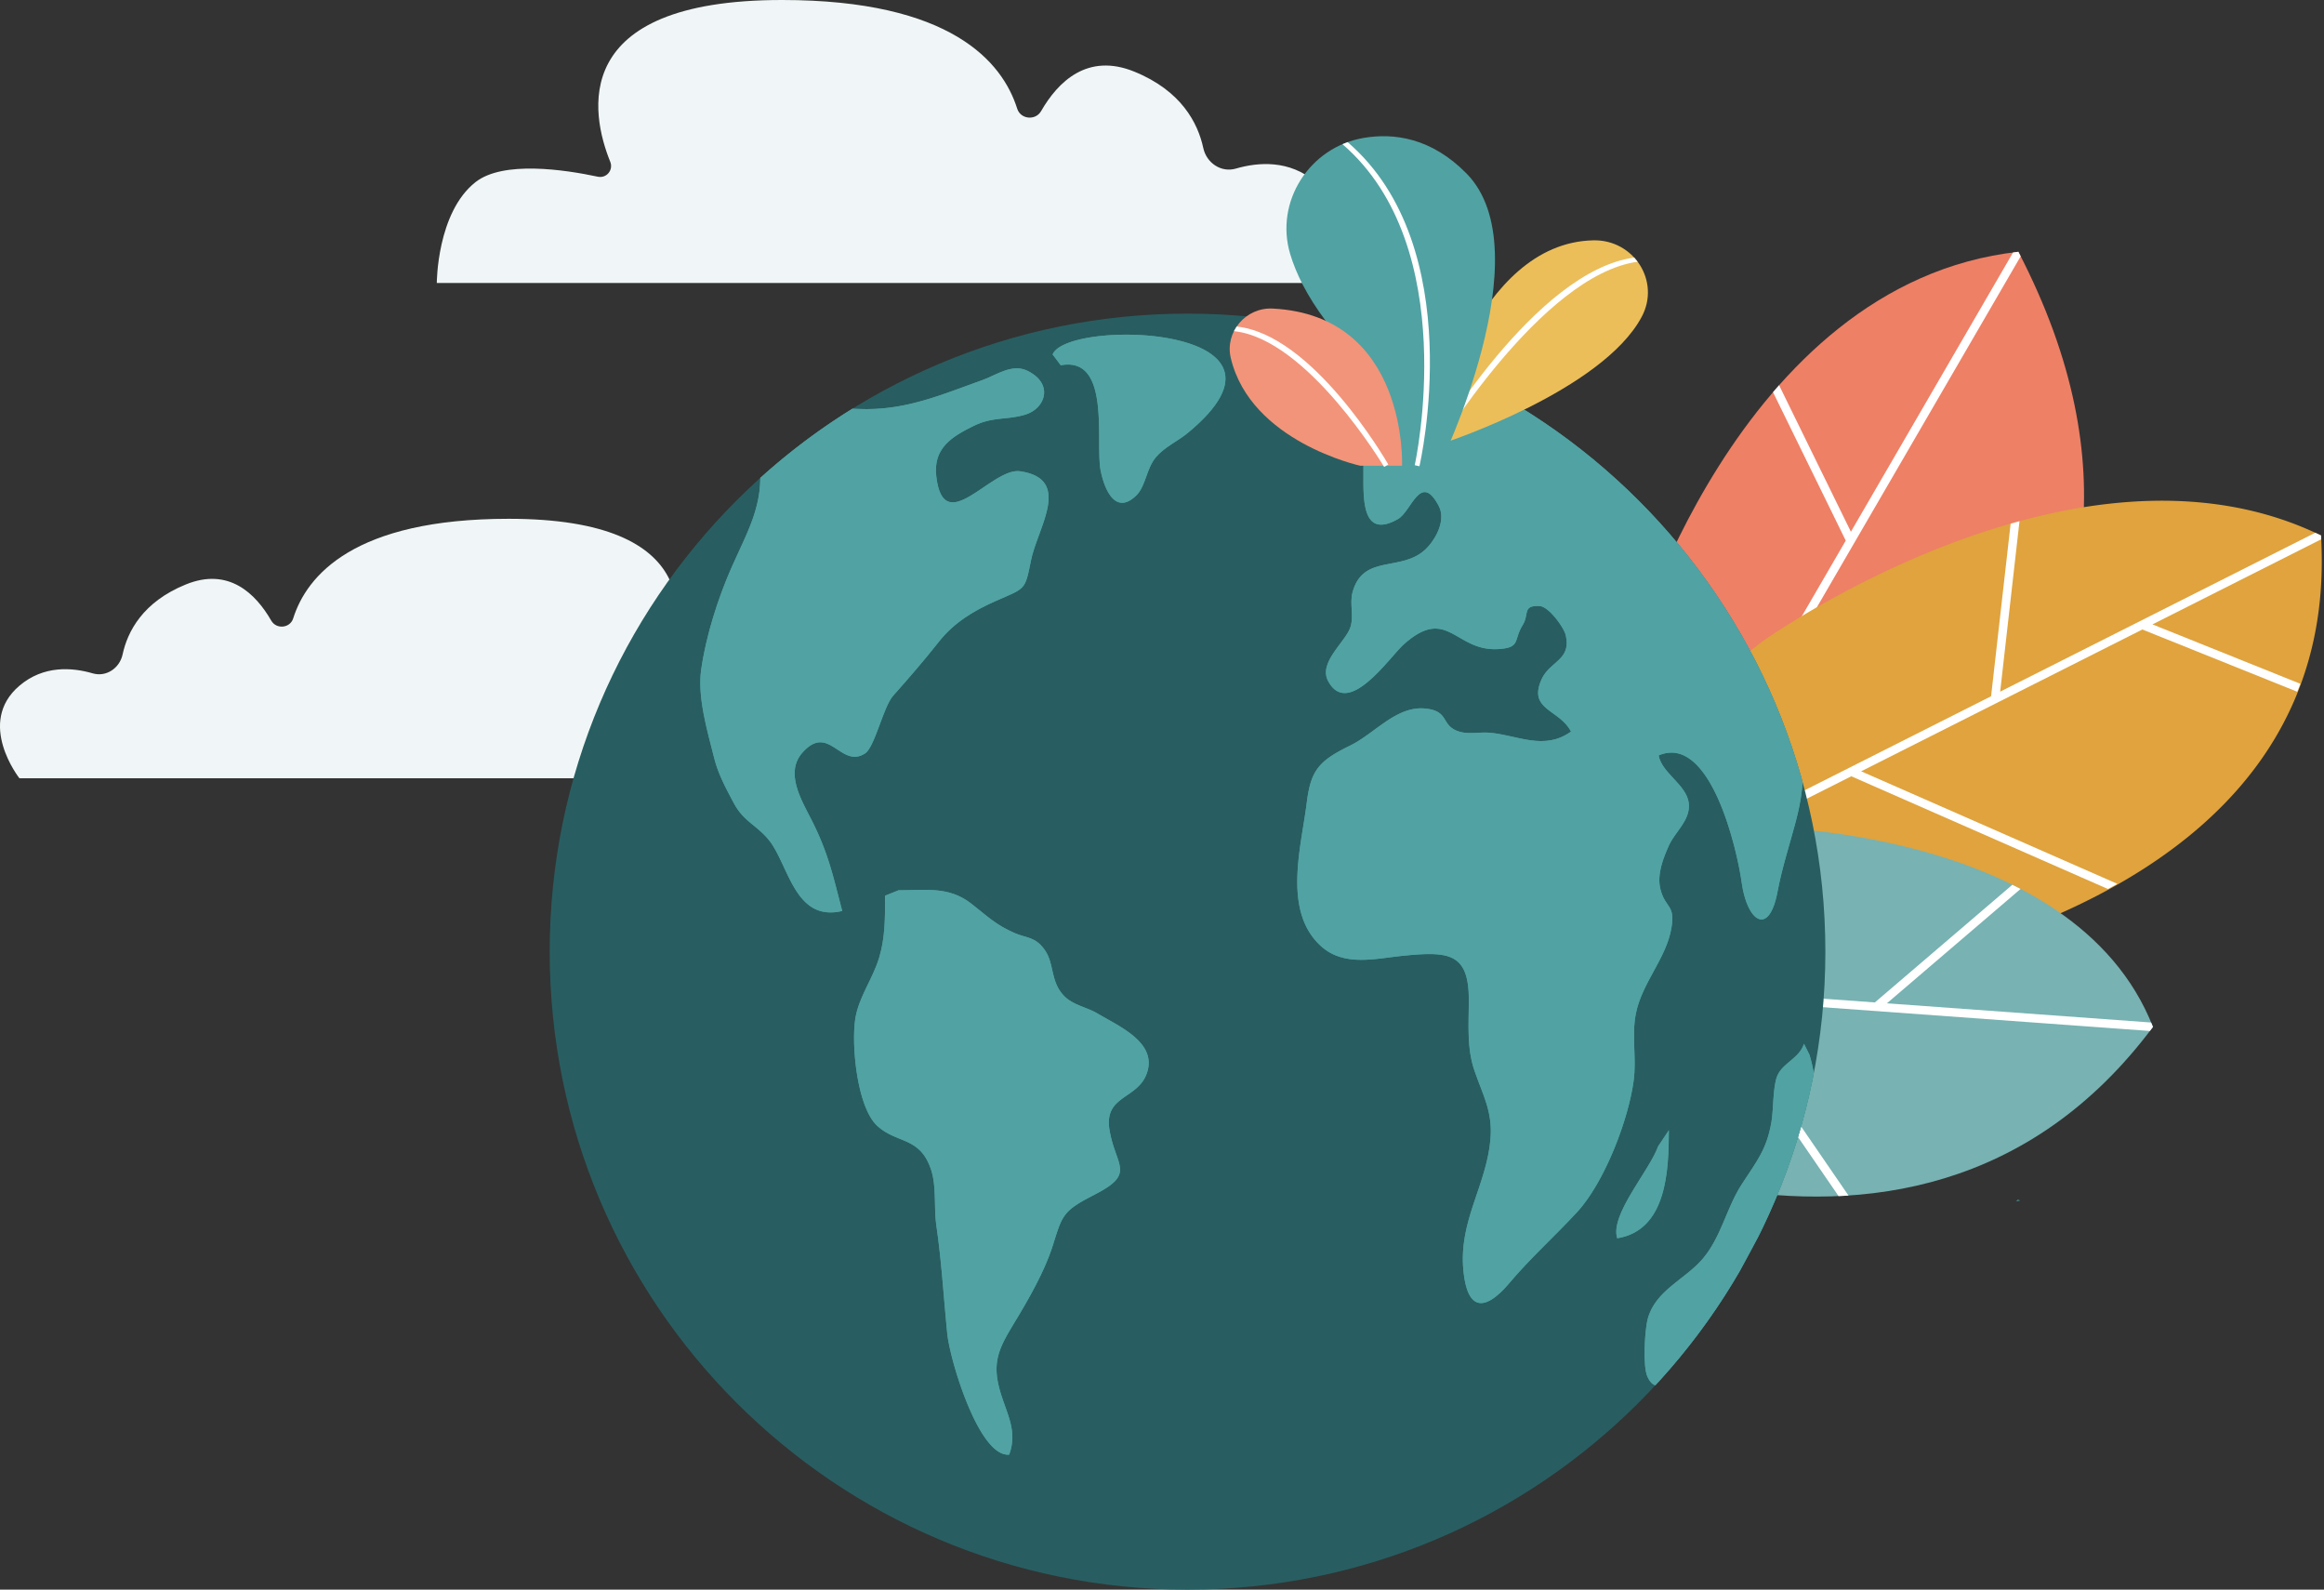
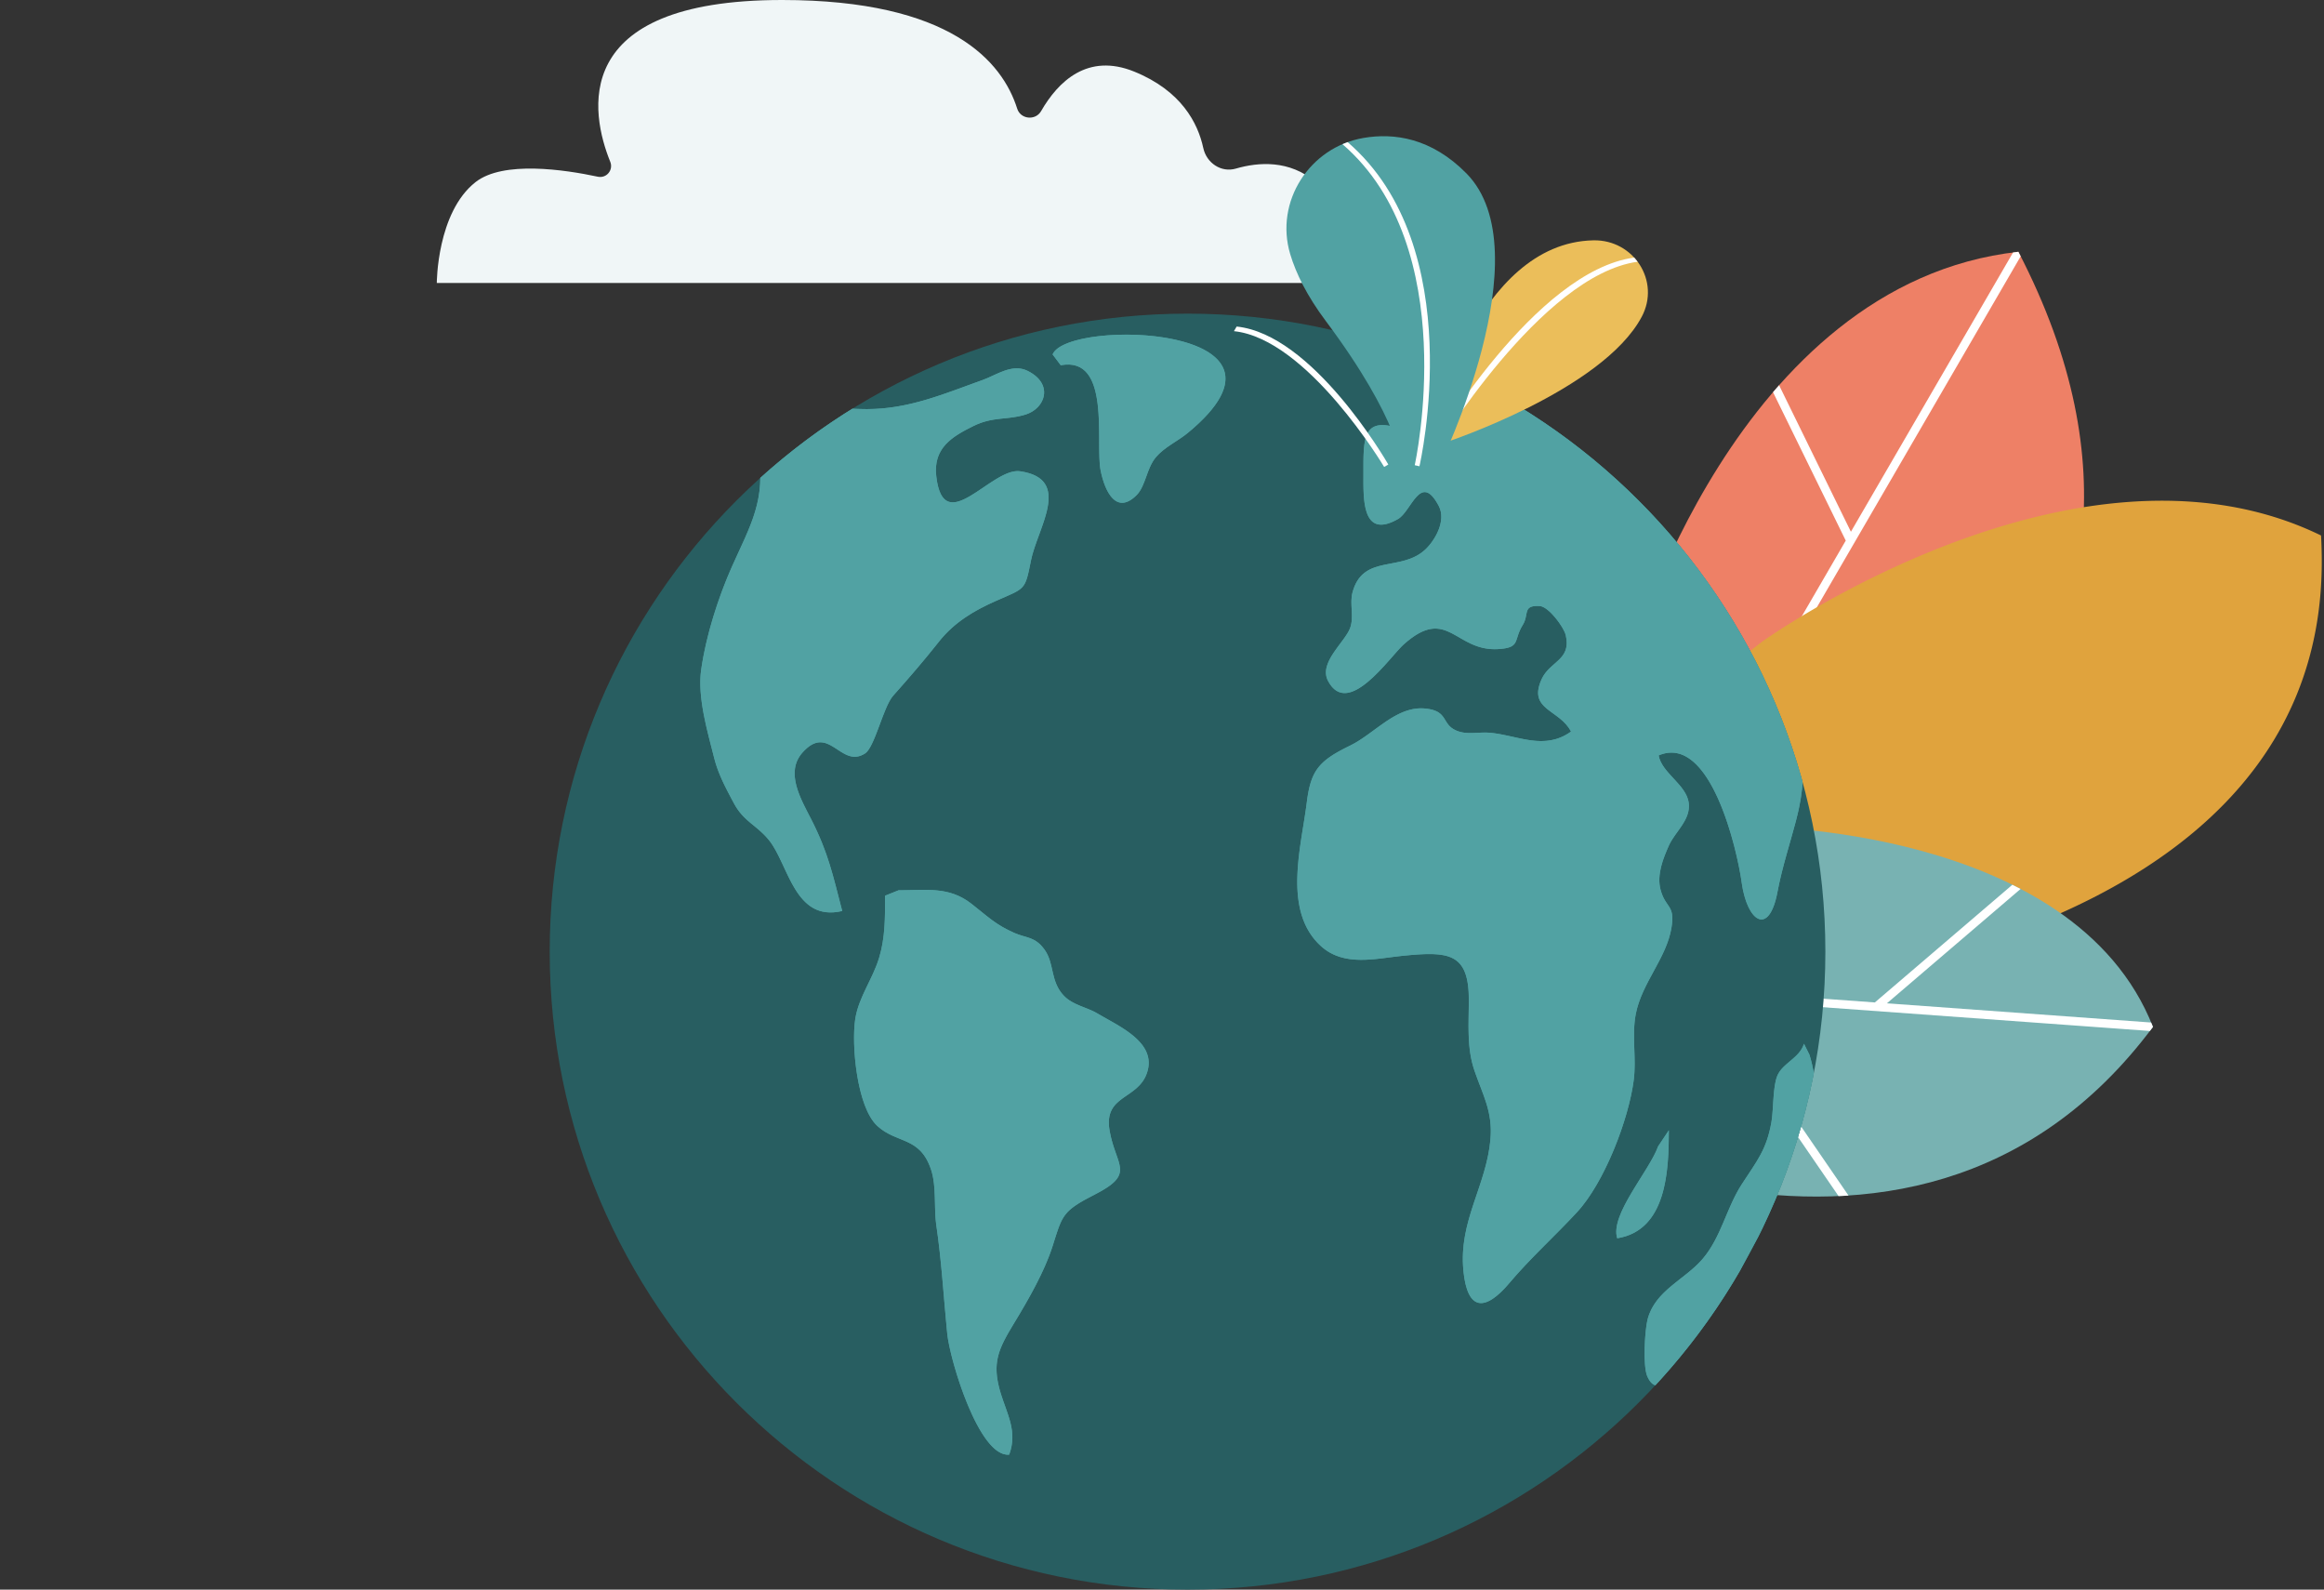
<svg xmlns="http://www.w3.org/2000/svg" width="427" height="292" viewBox="0 0 427 292">
  <rect x="0" y="0" width="427" height="292" fill="#333333" stroke="none" />
  <defs>
    <clipPath id="a">
      <path d="M218.191 57.614C153.469 57.614 101 110.081 101 174.805s52.469 117.193 117.191 117.193 117.193-52.469 117.193-117.193S282.917 57.614 218.191 57.614z" fill="none" />
    </clipPath>
  </defs>
  <g data-name="cloud2">
    <path d="M112.124 29.715c.613 1.514-.683 3.085-2.283 2.744-6.09-1.301-17.393-2.991-22.464.989-7.121 5.591-7.121 18.536-7.121 18.536h161.501s8.759-11.078 0-18.536c-4.833-4.112-10.539-3.685-14.685-2.479-2.703.789-5.397-1.034-5.988-3.786-.984-4.555-4.009-10.514-12.703-14.037-8.552-3.463-13.963 1.827-17.093 7.262-1.029 1.791-3.771 1.521-4.393-.447C184.183 11.379 174.738 0 143.693 0c-39.483 0-35.097 20.992-31.569 29.715z" fill="#f0f6f7" data-name="mask1 7636 2029" />
  </g>
  <g data-name="cloud1">
-     <path d="M53.869 113.596c-.571 1.804-3.083 2.051-4.029.411-2.869-4.984-7.829-9.835-15.671-6.658-7.97 3.231-10.745 8.694-11.644 12.871-.544 2.521-3.013 4.191-5.49 3.47-3.802-1.108-9.035-1.499-13.467 2.274-8.029 6.835 0 16.994 0 16.994h148.071s0-11.871-6.53-16.994c-4.647-3.65-15.011-2.101-20.595-.908-1.467.312-2.653-1.128-2.094-2.515 3.236-7.999 7.26-27.243-28.942-27.243-28.461 0-37.124 10.431-39.609 18.298z" fill="#f0f6f7" data-name="mask0 7636 2029" />
-     <path d="M370.424 220.653c.11-.092.216-.187.328-.277l.429.158M362.303 236.263c.042-.272.09-.546.139-.818l-.139.818z" fill="#51a2a3" />
-   </g>
+     </g>
  <g data-name="leaf3">
    <path d="M299.689 120.638s19.262-68.614 71.158-74.387c41.42 79.724-37.095 120.25-37.095 120.25l-34.063-45.863z" fill="#ee8066" />
    <path d="M370.846 46.251c.144.279.281.553.423.829l-42.173 72.614 51.422-9.925a84.432 84.432 0 01-.463 1.683l-52.002 10.035-12.17 20.954-1.013-1.366 24.259-41.771-13.361-27.259c.368-.429.739-.856 1.114-1.281l13.193 26.913 29.794-51.298c.326-.041.647-.092.977-.128z" fill="#fff" />
  </g>
  <g data-name="leaf2">
    <path d="M426.57 101.337a79.735 79.735 0 00-.111-2.973c-44.964-21.891-102.721 19.52-102.721 19.52l-49.251 38.153 32.013 27.462s121.953-2.612 120.07-82.163z" fill="#e0a33d" />
-     <path d="M371.052 95.735l-3.55 31.315 57.884-29.184c.357.166.717.324 1.072.499.013.236.016.465.027.699l-31.001 15.631 27.17 10.912c-.097.26-.2.516-.301.775l-.274.681-28.455-11.429-51.665 26.048 47.072 20.671c-.582.323-1.162.64-1.737.946l-47.146-20.705-36.685 18.496-1.032-.196.686-1.381 62.715-31.619 3.593-31.704c.54-.155 1.083-.306 1.627-.454z" fill="#fff" />
  </g>
  <g data-name="leaf1">
    <path d="M314.065 193.504c.912 5.431 1.067 11.021 2.227 16.403.62 2.892.517 5.714-.153 8.359 26.36 4.465 56.932.517 79.438-29.634-14.585-37.072-73.903-36.805-73.903-36.805l-20.712 15.145c8.346 5.998 11.49 16.934 13.103 26.532z" fill="#78b2b2" />
    <path d="M395.01 189.379c.189-.247.378-.492.566-.742-.108-.276-.227-.541-.339-.811l-48.543-3.526 24.556-21.007a82.294 82.294 0 00-1.51-.767l-25.264 21.613-33.331-2.423c.189.535.371 1.07.542 1.611l1.199.086 24.921 36.299c.608-.029 1.217-.061 1.829-.101l-24.752-36.052 80.126 5.82z" fill="#fff" />
  </g>
  <g data-name="globe">
    <path d="M335.384 174.806c0 64.725-52.469 117.194-117.193 117.194S101 239.531 101 174.806 153.469 57.613 218.191 57.613s117.193 52.469 117.193 117.193z" fill="#285e61" />
    <g clip-path="url(#a)" fill="#51a2a3">
      <path d="M139.278 83.094c1.566 8.669-1.476 13.557-4.75 20.893-2.589 5.809-4.813 12.819-5.696 19.039-.721 5.083 1.18 11.393 2.38 16.183.744 2.98 2.195 5.651 3.611 8.303 1.838 3.447 4.198 4.016 6.463 6.813 3.602 4.442 4.692 15.109 13.458 13.01-1.674-6.368-2.517-10.64-5.734-16.909-1.906-3.714-4.768-8.593-1.562-12.193 4.874-5.474 7.022 3.036 11.487.169 1.793-1.15 3.348-8.561 5.175-10.613 3.007-3.384 5.62-6.409 8.404-9.923 2.782-3.51 6.352-5.654 10.453-7.474 5.433-2.411 5.344-1.845 6.456-7.424 1.191-5.984 7.687-14.965-1.975-16.399-5.256-.78-14.053 12.534-15.417.957-.613-5.213 2.858-7.316 6.84-9.278 3.611-1.777 6.132-1.045 9.546-2.099 3.676-1.137 5.218-5.645.384-8.026-2.84-1.4-5.676.757-8.303 1.697-7.083 2.53-13.489 5.328-21.232 5.328-6.827 0-17.145-2.036-19.489 6.456M162.618 164.533c0 3.966.038 7.653-1.092 11.397-1.175 3.899-3.746 7.227-4.375 11.197-.755 4.773.301 16.251 4.038 19.689 3.622 3.332 7.858 1.892 9.894 8.078 1.011 3.076.483 7.004.957 10.22.971 6.586 1.33 13.1 2.002 19.853.481 4.856 5.845 22.772 11.381 22.235 1.548-4.233-.346-7.312-1.564-11.287-1.701-5.564-.411-8.125 2.483-12.896 2.625-4.326 5.57-9.438 7.08-14.197 1.768-5.57 1.744-6.346 7.656-9.361 7.658-3.903 3.959-5.153 2.798-11.743-1.171-6.649 5.175-5.647 6.867-10.653 1.899-5.618-5.238-8.579-9.116-10.905-1.885-1.133-4.476-1.503-6.137-3.229-2.555-2.658-1.721-5.899-3.564-8.474-1.735-2.427-3.312-2.099-5.546-3.083-3.485-1.535-4.797-2.941-7.901-5.361-4.132-3.225-8.24-2.472-13.379-2.472M194.895 67.09c9.341-1.712 6.305 14.282 7.339 19.379.78 3.838 2.876 8.173 6.588 4.49 1.676-1.663 1.845-4.979 3.577-6.997 1.618-1.879 3.957-2.887 5.86-4.458 24.008-19.819-22.116-21.046-24.855-14.399M271.865 72.056c.618 3.82-2.847 6.047-5.726 7.436-4.114 1.984-3.658 1.175-8.206-.51-7.615-2.82-7.429 1.335-7.422 8.015.007 4.328-.402 12.197 6.343 8.35 2.517-1.436 4.144-8.741 7.496-2.407 1.427 2.694-.683 6.303-2.418 7.952-4.467 4.249-11.48.795-13.417 7.896-.584 2.141.317 4.422-.44 6.546-.928 2.607-5.842 6.377-4.065 9.743 3.687 6.977 11.321-4.406 13.93-6.73 8.069-7.184 9.406 1.407 17.401.881 4.128-.272 2.676-1.593 4.458-4.458 1.182-1.899-.126-3.645 3.117-3.442 1.636.103 4.418 3.869 4.762 5.335 1.09 4.613-2.914 4.753-4.438 8.132-2.55 5.654 3.312 5.49 5.411 9.593-4.892 3.51-9.716.719-14.783.227-2.27-.222-4.326.474-6.384-.454-2.658-1.198-1.335-3.566-5.575-4.002-5.355-.553-9.303 4.595-13.867 6.813-5.8 2.818-7.222 4.58-7.957 10.577-.973 7.932-4.508 19.846 2.678 26.293 4.209 3.775 10.017 2.231 14.945 1.732 8.476-.856 12.202-.58 12.17 8.211-.016 4.411-.38 8.714 1.009 12.804 1.548 4.562 3.395 7.586 2.964 12.633-.739 8.64-5.878 15.031-4.966 24.223.735 7.397 3.962 7.534 8.442 2.234 3.919-4.636 8.346-8.6 12.415-12.999 5.06-5.474 9.476-16.979 10.426-24.244.524-4.013-.378-8.202.375-12.13 1.108-5.773 5.645-10.267 6.564-15.902.697-4.274-1.076-3.492-2.007-6.977-.73-2.746.492-5.77 1.523-8.092 1.142-2.562 4.029-4.701 3.658-7.809-.404-3.382-4.964-5.512-5.528-8.766 9.552-4.058 14.433 17.397 15.253 23.327.998 7.224 5.006 10.013 6.579 1.75.876-4.604 2.265-8.773 3.4-13.091 2.957-11.244.371-16.136-4.609-25.558-5.229-9.894-10.784-21.565-17.734-30.65-8.366-10.934-23.399-20.59-34.746-27.666M331.454 191.731c-.856 2.701-3.946 3.523-4.917 5.923-.82 2.029-.665 6.186-1.067 8.476-.885 5.056-2.643 7.092-5.449 11.422-2.834 4.373-3.764 9.68-7.195 13.703-3.234 3.791-8.683 5.773-10.087 11.042-.539 2.022-.903 8.57-.085 10.487 2.319 5.429 7.009-3.346 9.433-6.791 5.701-8.105 9.723-17.015 14.682-25.479 5.031-8.588 8.743-16.99 5.678-26.796M306.625 207.621c-.025 7.359-.366 18.367-9.48 19.835-1.391-4.276 5.921-12.406 7.494-16.855" />
    </g>
    <path d="M162.618 164.533c0 3.966.038 7.653-1.092 11.397-1.175 3.899-3.746 7.227-4.375 11.197-.755 4.773.301 16.251 4.038 19.689 3.622 3.332 7.858 1.892 9.894 8.078 1.011 3.076.483 7.004.957 10.22.971 6.586 1.33 13.1 2.002 19.853.481 4.856 5.845 22.772 11.381 22.235 1.548-4.233-.346-7.312-1.564-11.287-1.701-5.564-.411-8.125 2.483-12.896 2.625-4.326 5.57-9.438 7.08-14.197 1.768-5.57 1.744-6.346 7.656-9.361 7.658-3.903 3.959-5.153 2.798-11.743-1.171-6.649 5.175-5.647 6.867-10.653 1.899-5.618-5.238-8.579-9.116-10.905-1.885-1.133-4.476-1.503-6.137-3.229-2.555-2.658-1.721-5.899-3.564-8.474-1.735-2.427-3.312-2.099-5.546-3.083-3.485-1.535-4.797-2.941-7.901-5.361-4.132-3.225-8.24-2.472-13.379-2.472M194.895 67.09c9.341-1.712 6.305 14.282 7.339 19.379.78 3.838 2.876 8.173 6.588 4.49 1.676-1.663 1.845-4.979 3.577-6.997 1.618-1.879 3.957-2.887 5.86-4.458 24.008-19.819-22.116-21.046-24.855-14.399M306.625 207.621c-.025 7.359-.366 18.367-9.48 19.835-1.391-4.276 5.921-12.406 7.494-16.855M134.528 103.987c-2.589 5.809-4.813 12.819-5.696 19.039-.721 5.083 1.18 11.393 2.38 16.183.744 2.98 2.195 5.651 3.611 8.303 1.838 3.447 4.198 4.016 6.463 6.813 3.602 4.442 4.692 15.109 13.458 13.01-1.674-6.368-2.517-10.64-5.734-16.909-1.906-3.714-4.768-8.593-1.562-12.193 4.874-5.474 7.022 3.036 11.487.169 1.793-1.151 3.348-8.561 5.175-10.613 3.007-3.384 5.62-6.409 8.404-9.923 2.782-3.51 6.352-5.654 10.453-7.474 5.433-2.411 5.344-1.845 6.456-7.424 1.191-5.984 7.687-14.965-1.975-16.399-5.256-.78-14.053 12.534-15.417.957-.613-5.213 2.858-7.316 6.84-9.278 3.611-1.777 6.132-1.045 9.546-2.099 3.676-1.137 5.218-5.645.384-8.026-2.84-1.4-5.676.757-8.303 1.696-7.083 2.53-13.489 5.328-21.232 5.328-.835 0-1.723-.031-2.641-.068a117.701 117.701 0 00-16.926 12.71c-.056 5.975-2.535 10.295-5.168 16.197zM307.107 170.403c.697-4.274-1.076-3.492-2.007-6.977-.73-2.746.492-5.77 1.523-8.092 1.141-2.562 4.029-4.701 3.658-7.809-.404-3.382-4.964-5.512-5.528-8.766 9.552-4.058 14.433 17.397 15.253 23.327.998 7.224 5.006 10.013 6.579 1.75.876-4.604 2.265-8.773 3.4-13.091.704-2.678 1.085-4.988 1.203-7.092-8.724-31.715-30.436-58.045-59.064-72.912l-.262 1.314c.618 3.82-2.847 6.047-5.726 7.436-4.114 1.984-3.658 1.175-8.206-.51-7.615-2.82-7.429 1.335-7.422 8.015.007 4.328-.402 12.197 6.343 8.35 2.517-1.436 4.144-8.741 7.496-2.407 1.427 2.694-.683 6.303-2.418 7.952-4.467 4.249-11.48.795-13.417 7.896-.584 2.141.317 4.422-.44 6.546-.928 2.607-5.842 6.377-4.065 9.743 3.687 6.977 11.321-4.406 13.93-6.73 8.069-7.184 9.406 1.407 17.401.881 4.128-.272 2.676-1.593 4.458-4.458 1.182-1.899-.126-3.645 3.117-3.442 1.636.103 4.418 3.869 4.762 5.334 1.09 4.613-2.914 4.753-4.438 8.132-2.55 5.654 3.312 5.49 5.411 9.593-4.892 3.51-9.716.719-14.783.227-2.27-.222-4.326.474-6.384-.454-2.658-1.198-1.335-3.566-5.575-4.002-5.355-.553-9.303 4.595-13.867 6.813-5.8 2.818-7.222 4.579-7.957 10.577-.973 7.932-4.508 19.846 2.678 26.293 4.209 3.775 10.017 2.231 14.945 1.732 8.476-.856 12.202-.58 12.17 8.211-.016 4.411-.38 8.714 1.009 12.804 1.548 4.562 3.395 7.586 2.964 12.633-.739 8.64-5.878 15.031-4.966 24.223.735 7.397 3.962 7.534 8.442 2.234 3.919-4.636 8.346-8.599 12.415-12.999 5.06-5.474 9.476-16.979 10.426-24.243.524-4.013-.378-8.202.375-12.13 1.108-5.773 5.645-10.267 6.564-15.902zM332.447 193.717l-.993-1.986c-.856 2.701-3.946 3.523-4.917 5.923-.82 2.029-.665 6.186-1.067 8.476-.885 5.056-2.643 7.092-5.449 11.422-2.834 4.373-3.764 9.68-7.195 13.703-3.234 3.791-8.683 5.773-10.087 11.042-.539 2.022-.903 8.57-.085 10.487.427.999.934 1.514 1.493 1.673a117.575 117.575 0 0015.487-20.937c1.157-2.124 2.291-4.259 3.44-6.387a116.329 116.329 0 0010.177-30.001 24.586 24.586 0 00-.804-3.414z" fill="#51a2a3" />
    <path d="M218.191 57.614C153.469 57.614 101 110.081 101 174.805s52.469 117.193 117.191 117.193 117.193-52.469 117.193-117.193S282.917 57.614 218.191 57.614z" fill="none" />
  </g>
  <g data-name="sprout3">
    <path d="M265.659 81.245s28.758-9.476 35.984-23.055c3.483-6.543-1.458-14.186-8.869-14.042-21.666.422-29.646 34.834-29.646 34.834l2.531 2.263z" fill="#ebbe5a" />
    <path d="M263.51 83.152l-.764-.452c.791-1.344 19.343-32.917 37.513-35.387l.633.766c-17.745 2.411-37.191 34.746-37.382 35.072z" fill="#fff" />
  </g>
  <g data-name="sprout2">
    <path d="M243.575 58.941c-3.447-4.606-5.45-8.703-6.517-12.256-2.896-9.642 3.562-19.662 13.485-21.349 5.568-.948 12.437-.031 18.895 6.519 14.2 14.395-4.928 53.694-4.928 53.694h-6.903s-.26-8.197-14.032-26.607z" fill="#51a2a3" />
    <path d="M260.8 85.649l-.865-.2c.092-.398 8.75-39.995-13.283-58.965l.955-.377c22.442 19.323 13.287 59.14 13.193 59.543z" fill="#fff" />
  </g>
  <g data-name="sprout1">
-     <path d="M249.918 85.549s-20.127-4.386-23.779-19.785c-1.134-4.791 2.778-9.336 7.692-9.085 24.925 1.27 23.776 28.87 23.776 28.87h-7.689z" fill="#f29479" />
    <path d="M254.317 85.772c-.14-.236-14.116-23.554-27.599-24.94l.499-.849c13.932 1.434 27.293 24.365 27.866 25.343l-.766.447z" fill="#fff" />
  </g>
</svg>